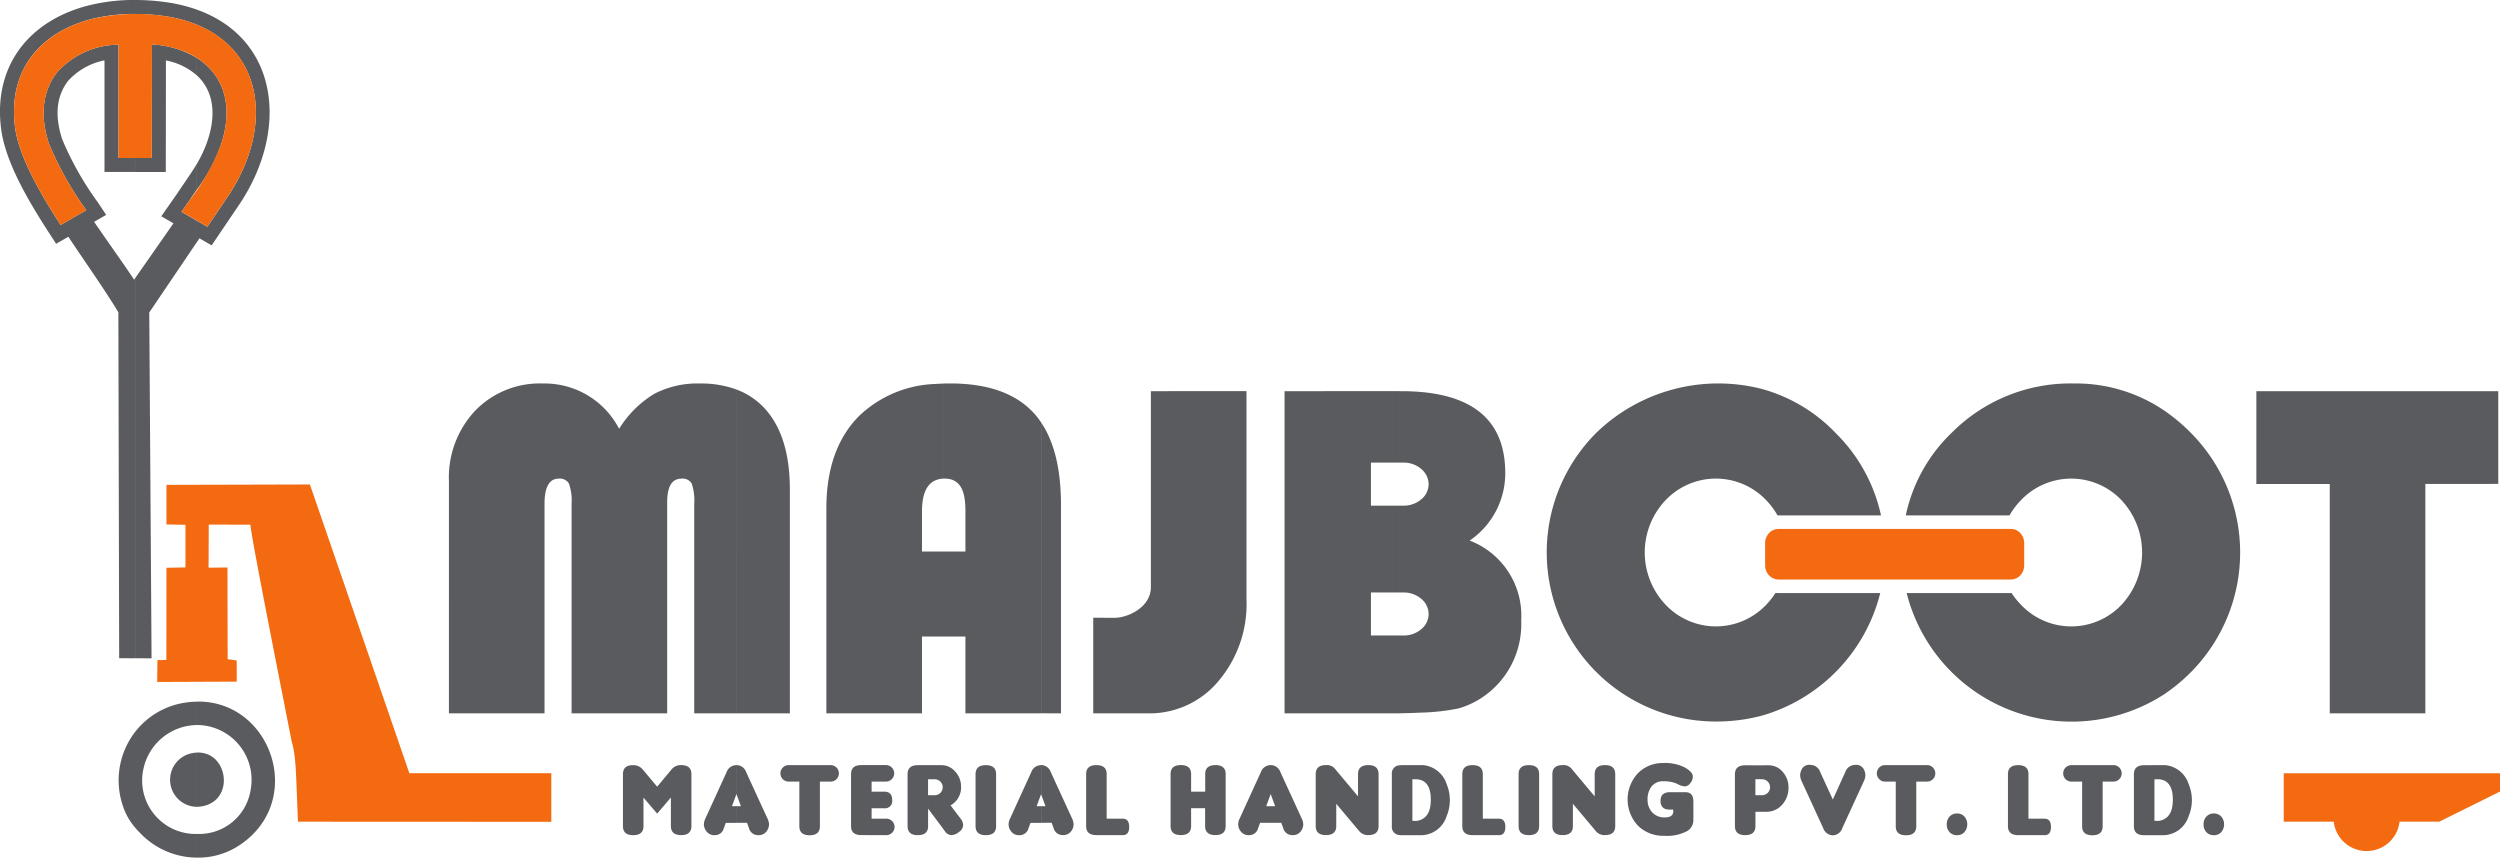
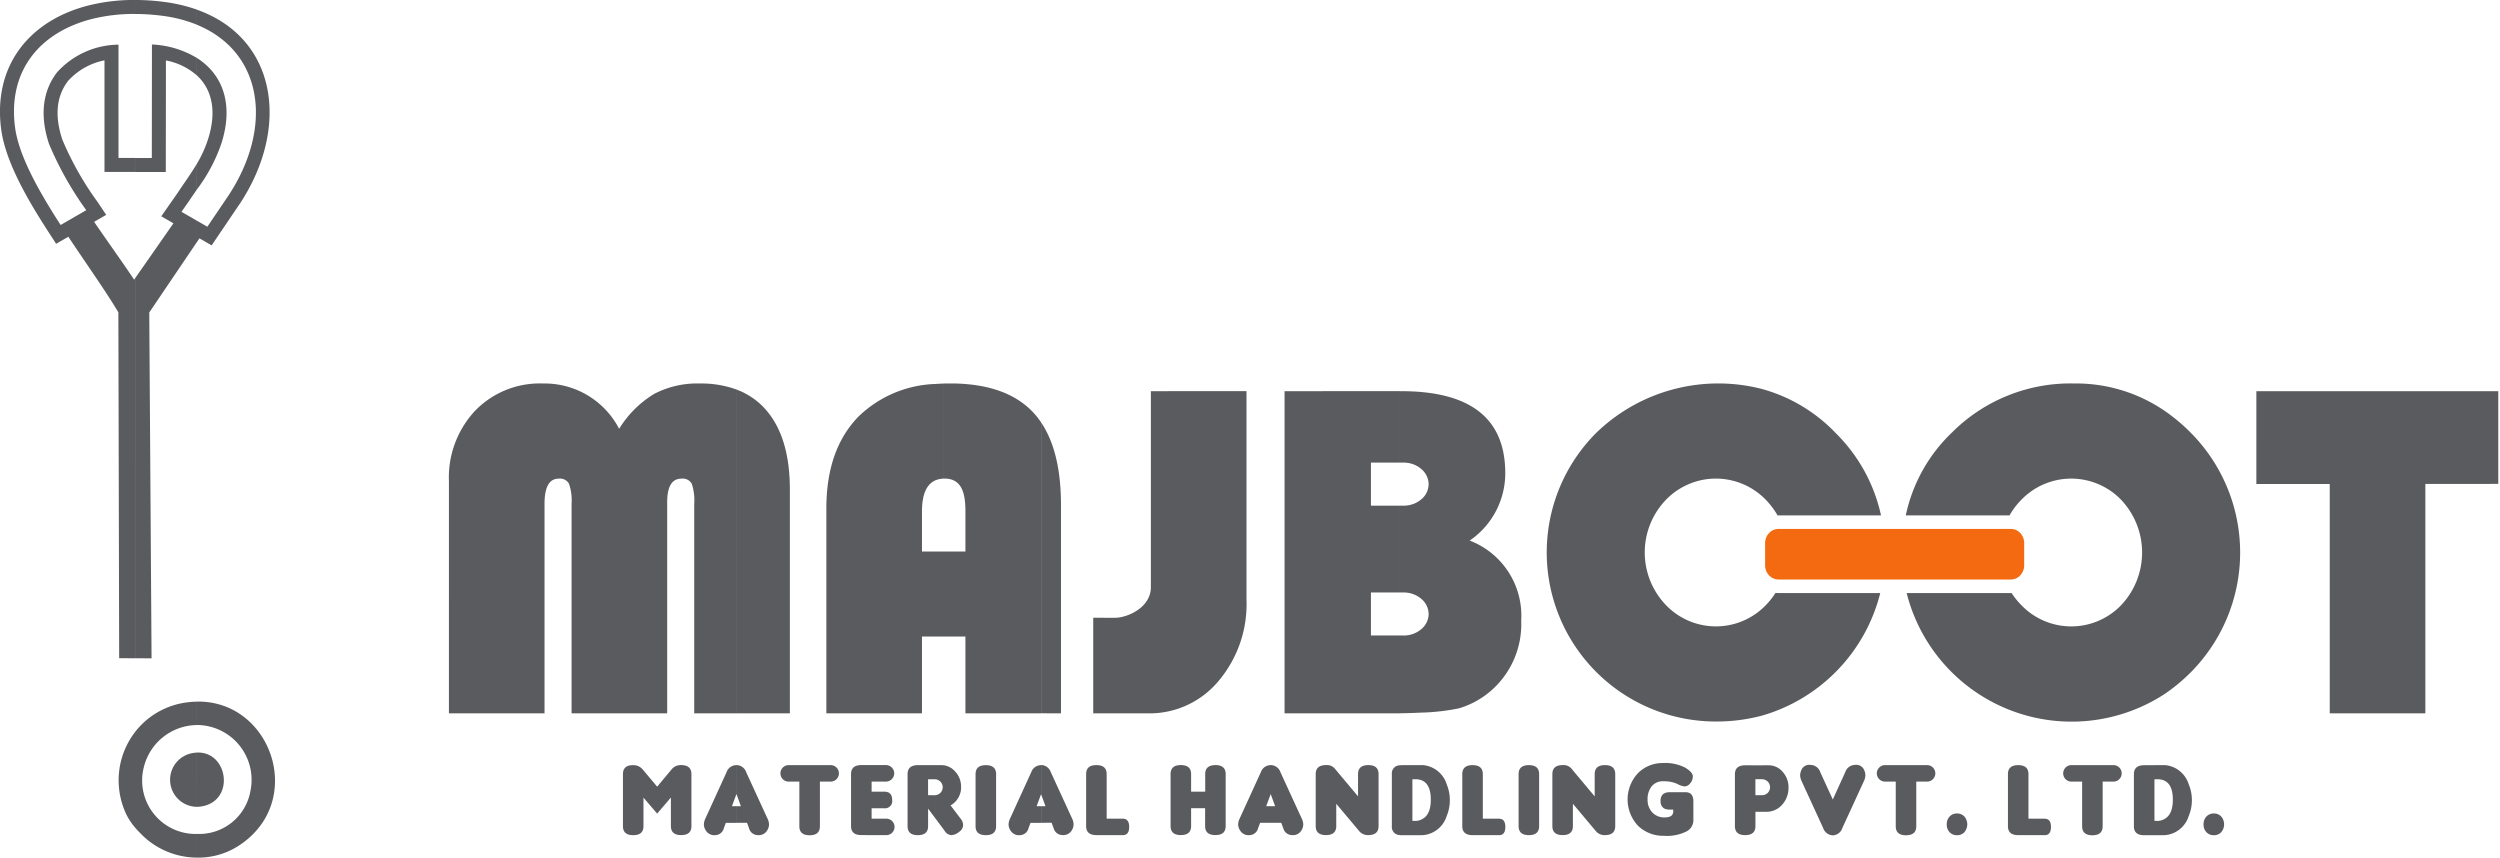
<svg xmlns="http://www.w3.org/2000/svg" width="240.564" height="82.525" viewBox="0 0 240.564 82.525">
  <g id="Group_2414" data-name="Group 2414" transform="translate(-188.128 -234.759)">
-     <path id="Path_3860" data-name="Path 3860" d="M235.143,290.559H221.483l-9.569-27.782-13.805.037,0,3.809,1.83.035,0,4.1-1.83.035-.008,8.864-.859.023-.025,2.1,7.657-.032-.005-2.035-.87-.123-.017-8.824-1.82.017.018-4.146,4.013.008c-.053.642,3.529,18.583,3.97,20.88.431,1.444.4,2.9.6,7.7l24.381.012v-4.677Zm181.669,4.664,5.845-2.9,0-1.757-20.81,0v4.657h4.81a3.188,3.188,0,0,0,6.335,0Z" transform="translate(6.035 18.601)" fill="#f36a10" fill-rule="evenodd" />
    <path id="Path_3861" data-name="Path 3861" d="M396.326,315.121v-1.514c.592-.273.888-.908.885-1.913s-.3-1.619-.885-1.85v-1.461h.131a2.624,2.624,0,0,1,2.276,1.829,3.979,3.979,0,0,1,0,3.085,2.618,2.618,0,0,1-2.276,1.825Zm0-13.521V274.227a17.333,17.333,0,0,1,2.651,2.216,16.354,16.354,0,0,1-.032,23,16.941,16.941,0,0,1-2.619,2.16Zm25.183-20.273V303.4h-9.2v-22.07h-7.062V272.4h23.278v8.922Zm-19.636,32.01a.919.919,0,0,0-.717-.3.93.93,0,0,0-.719.3,1.068,1.068,0,0,0-.271.752,1.046,1.046,0,0,0,.271.745.939.939,0,0,0,.719.293.927.927,0,0,0,.719-.3,1.171,1.171,0,0,0,0-1.493Zm-5.547-39.11V301.6a16.373,16.373,0,0,1-24.729-9.775h10.032l.068,0a7.288,7.288,0,0,0,.9,1.126,6.664,6.664,0,0,0,9.672.008,7.383,7.383,0,0,0,0-10.07,6.674,6.674,0,0,0-9.681.008,7.226,7.226,0,0,0-1.093,1.456h-9.982a15.417,15.417,0,0,1,4.438-7.97,16.1,16.1,0,0,1,11.742-4.724,15.107,15.107,0,0,1,8.634,2.569Zm0,34.155v1.461a1.556,1.556,0,0,0-.527-.1h-.358v4l.358.01a1.681,1.681,0,0,0,.527-.138v1.514h-1.875q-.988,0-.988-.867v-5q0-.869.988-.869Zm-38.579,4.494v-1.6a.767.767,0,0,0,0-1.529V308.4h.544a1.765,1.765,0,0,1,1.4.657,2.233,2.233,0,0,1,.537,1.562,2.4,2.4,0,0,1-.619,1.581,1.993,1.993,0,0,1-1.556.674Zm0-9.276V293.282c.111-.1.221-.211.329-.324a7.293,7.293,0,0,0,.9-1.146c.093.008.185.013.28.013h9.8A16.428,16.428,0,0,1,357.747,303.6Zm0-21.037V272.209a15.5,15.5,0,0,1,7.035,4.235,15.84,15.84,0,0,1,4.348,7.909h-9.87l-.088,0a7.3,7.3,0,0,0-1.095-1.466q-.162-.17-.329-.324Zm6.744,32.579a1.031,1.031,0,0,1-.93-.709l-2.067-4.5a1.44,1.44,0,0,1-.148-.591,1.363,1.363,0,0,1,.195-.627.823.823,0,0,1,.81-.353,1,1,0,0,1,.93.692l1.21,2.637,1.2-2.637a1.007,1.007,0,0,1,.932-.692.826.826,0,0,1,.81.353,1.364,1.364,0,0,1,.195.627,1.419,1.419,0,0,1-.15.591l-2.068,4.5a1.009,1.009,0,0,1-.917.709Zm8.032-5.173v4.295c0,.579-.328.869-.988.869s-.987-.289-.987-.869v-4.295h-1a.794.794,0,1,1,0-1.587h3.985a.794.794,0,1,1,0,1.587Zm4.637,3.368a.92.92,0,0,0-.715-.3.931.931,0,0,0-.72.3,1.074,1.074,0,0,0-.27.752,1.052,1.052,0,0,0,.27.745.94.94,0,0,0,.72.293.922.922,0,0,0,.715-.3,1.168,1.168,0,0,0,0-1.493Zm7.707,1.784h-2.536c-.661,0-.988-.29-.988-.867v-5c0-.579.328-.869.988-.869s.987.29.987.869v4.285h1.549q.617,0,.617.794c0,.529-.206.792-.617.792Zm5.591-5.151v4.295q0,.869-.988.869t-.988-.869v-4.295h-1a.794.794,0,1,1,0-1.587h3.985a.794.794,0,1,1,0,1.587Zm-32.711-37.761v10.354a6.678,6.678,0,0,0-9.353.333,7.31,7.31,0,0,0,.008,10.053,6.667,6.667,0,0,0,9.345.333V303.6a16.979,16.979,0,0,1-4.519.587,16.272,16.272,0,0,1-11.471-27.806,16.883,16.883,0,0,1,15.99-4.173Zm0,36.193v1.343c-.043,0-.087-.005-.135-.005h-.569v1.539h.569c.048,0,.091,0,.135-.005v1.6h-.7v1.378c0,.577-.331.867-.988.867s-.988-.29-.988-.867v-4.982q0-.871.988-.87Zm-32.824,6.719v-1.514c.592-.273.888-.908.885-1.913s-.3-1.619-.885-1.85v-1.461h.13a2.626,2.626,0,0,1,2.278,1.829,4,4,0,0,1,0,3.085,2.62,2.62,0,0,1-2.278,1.825Zm0-11.792v-8.053a1.923,1.923,0,0,0,.676-1.433v0a1.923,1.923,0,0,0-.676-1.434v-9.626a1.926,1.926,0,0,0,.676-1.434v0a1.923,1.923,0,0,0-.676-1.433v-7.431q8.047.729,8.05,7.8a7.841,7.841,0,0,1-3.423,6.491,7.738,7.738,0,0,1,4.957,7.7,8.483,8.483,0,0,1-2.929,6.769,8.339,8.339,0,0,1-3.06,1.674,20.564,20.564,0,0,1-3.6.411Zm7.439,11.792h-2.536q-.988,0-.988-.867v-5q0-.869.988-.869c.657,0,.988.29.988.869v4.285h1.547q.619,0,.619.794c0,.529-.206.792-.619.792Zm3.87-.867c0,.577-.331.867-.988.867s-.988-.29-.988-.867v-5c0-.579.328-.869.988-.869s.988.29.988.869v5Zm5.346-2.865v-2.138q0-.869.987-.869t.99.869v5q0,.866-.99.867a1.075,1.075,0,0,1-.869-.378l-2.215-2.636v2.146c0,.577-.331.867-.988.867s-.988-.29-.988-.867v-5c0-.576.328-.865.988-.869a1,1,0,0,1,.907.409l2.178,2.6Zm8.736-.4h-1.5q-.9,0-.9.839t.9.839h.309a.5.5,0,0,1,.02.14c0,.4-.261.6-.784.607a1.576,1.576,0,0,1-1.238-.478,1.753,1.753,0,0,1-.454-1.246,1.986,1.986,0,0,1,.388-1.258,1.381,1.381,0,0,1,1.188-.493,2.944,2.944,0,0,1,1.283.253,1.8,1.8,0,0,0,.729.241.713.713,0,0,0,.512-.3.97.97,0,0,0,.253-.687c-.007-.256-.255-.529-.742-.824a4.187,4.187,0,0,0-2.132-.439,3.316,3.316,0,0,0-2.4.972,3.7,3.7,0,0,0,0,5.063,3.477,3.477,0,0,0,2.508.967,4.183,4.183,0,0,0,2.161-.423,1.213,1.213,0,0,0,.659-1.037V311.9C351.083,311.29,350.826,310.989,350.314,310.989Zm-25.391-38.508v7.431a2.593,2.593,0,0,0-1.73-.637h-.369V272.4h.143q1.031,0,1.957.083Zm0,10.3v9.626a2.592,2.592,0,0,0-1.73-.636h-.369v-8.354h.369a2.6,2.6,0,0,0,1.73-.636Zm0,12.494v8.053c-.739.038-1.473.06-2.1.067v-7.484h.369a2.592,2.592,0,0,0,1.73-.636Zm0,13.107v1.461a1.565,1.565,0,0,0-.527-.1h-.359v4l.359.01a1.693,1.693,0,0,0,.527-.138v1.514h-1.875a1.927,1.927,0,0,1-.225-.012V308.4a1.594,1.594,0,0,1,.225-.013Zm-2.1-35.984v6.877h-2.775v4.141h2.775v8.354h-2.775v4.14h2.775V303.4l-.348,0h-10.74v-31Zm0,36v6.714a.774.774,0,0,1-.764-.855v-5a.773.773,0,0,1,.764-.855ZM310.4,313.934v-1.6h.429l-.429-1.17v-2.785a1,1,0,0,1,.938.681l2.067,4.5a1.342,1.342,0,0,1,.13.566,1.162,1.162,0,0,1-.245.639.943.943,0,0,1-.835.353.886.886,0,0,1-.849-.677l-.188-.509Zm8.406-2.546v-2.138c0-.579.331-.869.988-.869s.988.29.988.869v5c0,.577-.328.867-.988.867a1.075,1.075,0,0,1-.869-.378l-2.215-2.636v2.146c0,.577-.333.867-.99.867s-.987-.29-.987-.867v-5c0-.576.328-.865.987-.869a1,1,0,0,1,.908.409Zm-8.406-3.007v2.787l-.429,1.168h.429v1.6h-1.018l-.191.509a.875.875,0,0,1-.835.677.939.939,0,0,1-.832-.356,1.14,1.14,0,0,1-.253-.642,1.35,1.35,0,0,1,.125-.559l2.057-4.5a1,1,0,0,1,.943-.681Zm-22.1,5.552v-1.6h.429l-.428-1.17,0,0v-2.789a1,1,0,0,1,.938.681l2.068,4.5a1.339,1.339,0,0,1,.128.566,1.171,1.171,0,0,1-.243.639.944.944,0,0,1-.837.353.884.884,0,0,1-.847-.677l-.19-.509Zm0-10.538v-28q1.924,2.838,1.922,7.968V303.4Zm19.774-31V292.47a11.47,11.47,0,0,1-2.682,7.809,8.634,8.634,0,0,1-6.777,3.123l-5.29,0v-9.2c.716,0,1.694.005,2.073.005,1.216,0,3.473-.983,3.473-2.943V272.4Zm-11.915,42.723H293.63q-.988,0-.988-.867v-5q0-.869.988-.869c.657,0,.988.29.988.869v4.285h1.547q.619,0,.619.794c0,.529-.206.792-.619.792Zm8.92-6.739c.659,0,.99.29.99.869v5c0,.577-.331.867-.99.867s-.988-.29-.988-.867v-1.717h-1.348v1.717c0,.577-.331.867-.988.867s-.988-.29-.988-.867v-5c0-.579.328-.869.988-.869s.988.29.988.869v1.687H304.1v-1.687Q304.1,308.382,305.086,308.382ZM288.307,275.4v28h-7.281v-7.389h-2.09v-8.18h2.09v-3.85c0-1.537-.235-3.168-2-3.168l-.092,0v-9.148c.2-.007.4-.01.611-.01q5.461,0,8.072,2.865a7.5,7.5,0,0,1,.689.879Zm0,32.984v2.789l-.428,1.166h.428v1.6H287.29l-.191.509a.877.877,0,0,1-.835.677.941.941,0,0,1-.834-.356,1.136,1.136,0,0,1-.251-.642,1.347,1.347,0,0,1,.123-.559l2.057-4.5a1,1,0,0,1,.945-.681Zm-9.371,6.195V308.4a1.738,1.738,0,0,1,1.12.621,2.057,2.057,0,0,1,.549,1.364,1.985,1.985,0,0,1-1.008,1.874l.987,1.3a1,1,0,0,1,.221.621.836.836,0,0,1-.4.636,1.241,1.241,0,0,1-.734.306.818.818,0,0,1-.634-.4l-.1-.136Zm5.043-.323q0,.866-.987.867c-.659,0-.99-.29-.99-.867v-5c0-.579.331-.869.99-.869s.987.29.987.869Zm-5.043-42.589v9.148a2.157,2.157,0,0,0-.8.166v-9.273c.263-.02.531-.033.8-.042Zm0,16.163v8.18h-.8v-8.18Zm0,20.571v6.178l-.8-1.072v-2.231a.767.767,0,0,0,0-1.529v-1.363h.542A1.893,1.893,0,0,1,278.936,308.4Zm-.8-36.693v9.273q-1.29.562-1.291,3v3.85h1.291v8.18h-1.291V303.4h-9.2V283.683q0-5.7,3.121-8.869a11.16,11.16,0,0,1,7.371-3.108Zm0,36.676v1.363q-.065-.005-.135-.005h-.569v1.539H278q.07,0,.135-.005v2.231l-.7-.938v1.687q0,.866-.988.867t-.988-.867v-5q0-.869.988-.869Zm-19.143,5.552v-1.6h.428l-.428-1.17v-2.785a1,1,0,0,1,.937.681l2.067,4.5a1.319,1.319,0,0,1,.131.566,1.175,1.175,0,0,1-.245.639.944.944,0,0,1-.837.353.884.884,0,0,1-.847-.677l-.188-.509Zm0-10.538V272.24a7,7,0,0,1,2.917,2.047c1.479,1.757,2.223,4.275,2.223,7.574V303.4Zm8.03,6.572v4.295c0,.579-.328.869-.987.869s-.99-.289-.99-.869v-4.295h-1a.794.794,0,1,1,0-1.587h3.985a.794.794,0,1,1,0,1.587Zm6.391,5.151a.793.793,0,0,0,0-1.586H272v-1h1.208a.694.694,0,0,0,.77-.8c0-.532-.258-.8-.77-.8H272v-.968h1.408a.794.794,0,0,0,0-1.587h-2.4q-.988,0-.988.869v5q0,.866.988.867Zm-66.33-73.094c1.461,1.353,1.915,3.469,1.063,6.127a11.524,11.524,0,0,1-1.063,2.344v2.483a15.894,15.894,0,0,0,2.346-4.414c1.213-3.779.123-6.656-2.346-8.225v1.686ZM258.99,272.24V303.4h-4.06V283.239a5.008,5.008,0,0,0-.241-1.943,1,1,0,0,0-.983-.479c-.922,0-1.378.759-1.378,2.268V303.4h-9.2V283.239a5.011,5.011,0,0,0-.248-1.937,1,1,0,0,0-.983-.486c-.913,0-1.371.8-1.371,2.423V303.4h-9.2V281.062a9.39,9.39,0,0,1,2.516-6.775,8.652,8.652,0,0,1,6.538-2.626,8.07,8.07,0,0,1,7.324,4.361,10.139,10.139,0,0,1,3.361-3.354,8.925,8.925,0,0,1,4.429-1.007,9.848,9.848,0,0,1,3.5.579Zm0,36.142v2.787l-.429,1.168h.429v1.6h-1.018l-.191.509a.875.875,0,0,1-.835.677.943.943,0,0,1-.834-.356,1.152,1.152,0,0,1-.253-.642,1.35,1.35,0,0,1,.125-.559l2.057-4.5a1,1,0,0,1,.945-.681Zm-51.909,8.9v-2.278a5.009,5.009,0,0,0,5.155-4.18,5.275,5.275,0,0,0-5.155-6.3V302.27c7.211-.118,10.543,9.659,4,13.879a7.158,7.158,0,0,1-4,1.135Zm0-4.885a3.155,3.155,0,0,0,.529-.057c3.153-.609,2.453-5.286-.529-5.165V312.4Zm0-54.35V256l1,.576,2.03-3c4.349-6.6,3.324-13.82-3.03-16.431v-1.453c7.794,2.782,8.909,11.414,4.146,18.637l-2.734,4.04-1.17-.674-.243.358Zm44.285,52.41,1.389-1.667a1.128,1.128,0,0,1,.918-.409c.657,0,.988.29.988.869v5c0,.577-.331.867-.988.867s-.988-.29-.988-.867V311.5l-1.32,1.549-1.318-1.539v2.747q0,.866-.988.867t-.988-.867v-5q0-.883.988-.869a1.14,1.14,0,0,1,.909.409Zm-46.545-54.213-3.7,5.3V298.1l1.591.008-.221-33.28,4.589-6.784V256l-1.488-.86.727-1.042c.253-.379.508-.745.76-1.113V250.5c-.559.958-1.213,1.842-1.882,2.852l-1.549,2.22,1.171.676Zm-3.7-4.937v-1.346h1.616l.012-10.922a9.18,9.18,0,0,1,4.331,1.3v1.686a6.242,6.242,0,0,0-2.985-1.449l-.013,10.731Zm5.958-15.621v1.453a13.35,13.35,0,0,0-3.328-.86,20.734,20.734,0,0,0-2.631-.175v-1.346a21.337,21.337,0,0,1,2.805.186,15.314,15.314,0,0,1,3.153.742Zm0,66.583v2.258a5.321,5.321,0,0,0-5.132,4.143,5.143,5.143,0,0,0,5.132,6.335v2.278a7.587,7.587,0,0,1-5.531-2.434l-.181-.181c-.085-.095-.168-.19-.246-.283V305.2a7.5,7.5,0,0,1,4.914-2.842,8.1,8.1,0,0,1,1.045-.083Zm0,4.907a3,3,0,0,0-.456.055,2.605,2.605,0,0,0,.456,5.166Zm-5.958-45.629-.087.125c-.963-1.459-2.419-3.479-3.849-5.566l1.161-.672-.8-1.2a29.9,29.9,0,0,1-3.423-6.047c-.637-1.93-.732-3.97.559-5.646a6.4,6.4,0,0,1,3.5-1.975q0,4.695,0,9.391v1.346h2.935v-1.346h-1.587q0-5.451,0-10.9a8.056,8.056,0,0,0-5.912,2.661c-1.459,1.9-1.634,4.281-.772,6.892a31.916,31.916,0,0,0,3.582,6.374l-2.466,1.424c-2.151-3.331-4.038-6.709-4.388-9.414-.709-5.461,2.421-9.18,7.514-10.438a16.994,16.994,0,0,1,4.033-.456v-1.346a18.267,18.267,0,0,0-4.356.5c-5.82,1.434-9.318,5.83-8.528,11.917.429,3.315,2.8,7.193,4.592,9.97l.7,1.077,1.175-.677c1.739,2.622,3.554,5.165,4.814,7.271l.077,33.281,1.531.01V261.548Zm0,43.648v9.19a5.979,5.979,0,0,1-1.145-2.013A7.61,7.61,0,0,1,201.123,305.2Z" transform="translate(0 0)" fill="#5a5b5e" fill-rule="evenodd" />
-     <path id="Path_3862" data-name="Path 3862" d="M202.213,238.5c5.256.349,8.463,3.96,6.677,9.526a20.694,20.694,0,0,1-3.107,5.528l-.727,1.042,2.488,1.436,2.03-3c5.022-7.616,2.882-16.073-6.359-17.291a18.535,18.535,0,0,0-6.662.281c-5.093,1.258-8.223,4.977-7.514,10.438.349,2.706,2.236,6.083,4.388,9.414l2.466-1.424a31.918,31.918,0,0,1-3.582-6.374c-.862-2.611-.687-5,.772-6.892a8.056,8.056,0,0,1,5.912-2.661q0,5.448,0,10.9h3.2Z" transform="translate(0.538 0.537)" fill="#f36a10" fill-rule="evenodd" />
    <path id="Path_3863" data-name="Path 3863" d="M313.858,265.347h-22.37a1.243,1.243,0,0,0-.875.373,1.4,1.4,0,0,0-.406.99v2.141a1.4,1.4,0,0,0,.406.99,1.243,1.243,0,0,0,.875.373h22.37a1.247,1.247,0,0,0,.877-.373,1.4,1.4,0,0,0,.4-.99V266.71a1.4,1.4,0,0,0-.4-.99A1.247,1.247,0,0,0,313.858,265.347Z" transform="translate(67.771 20.308)" fill="#f36a10" />
  </g>
</svg>